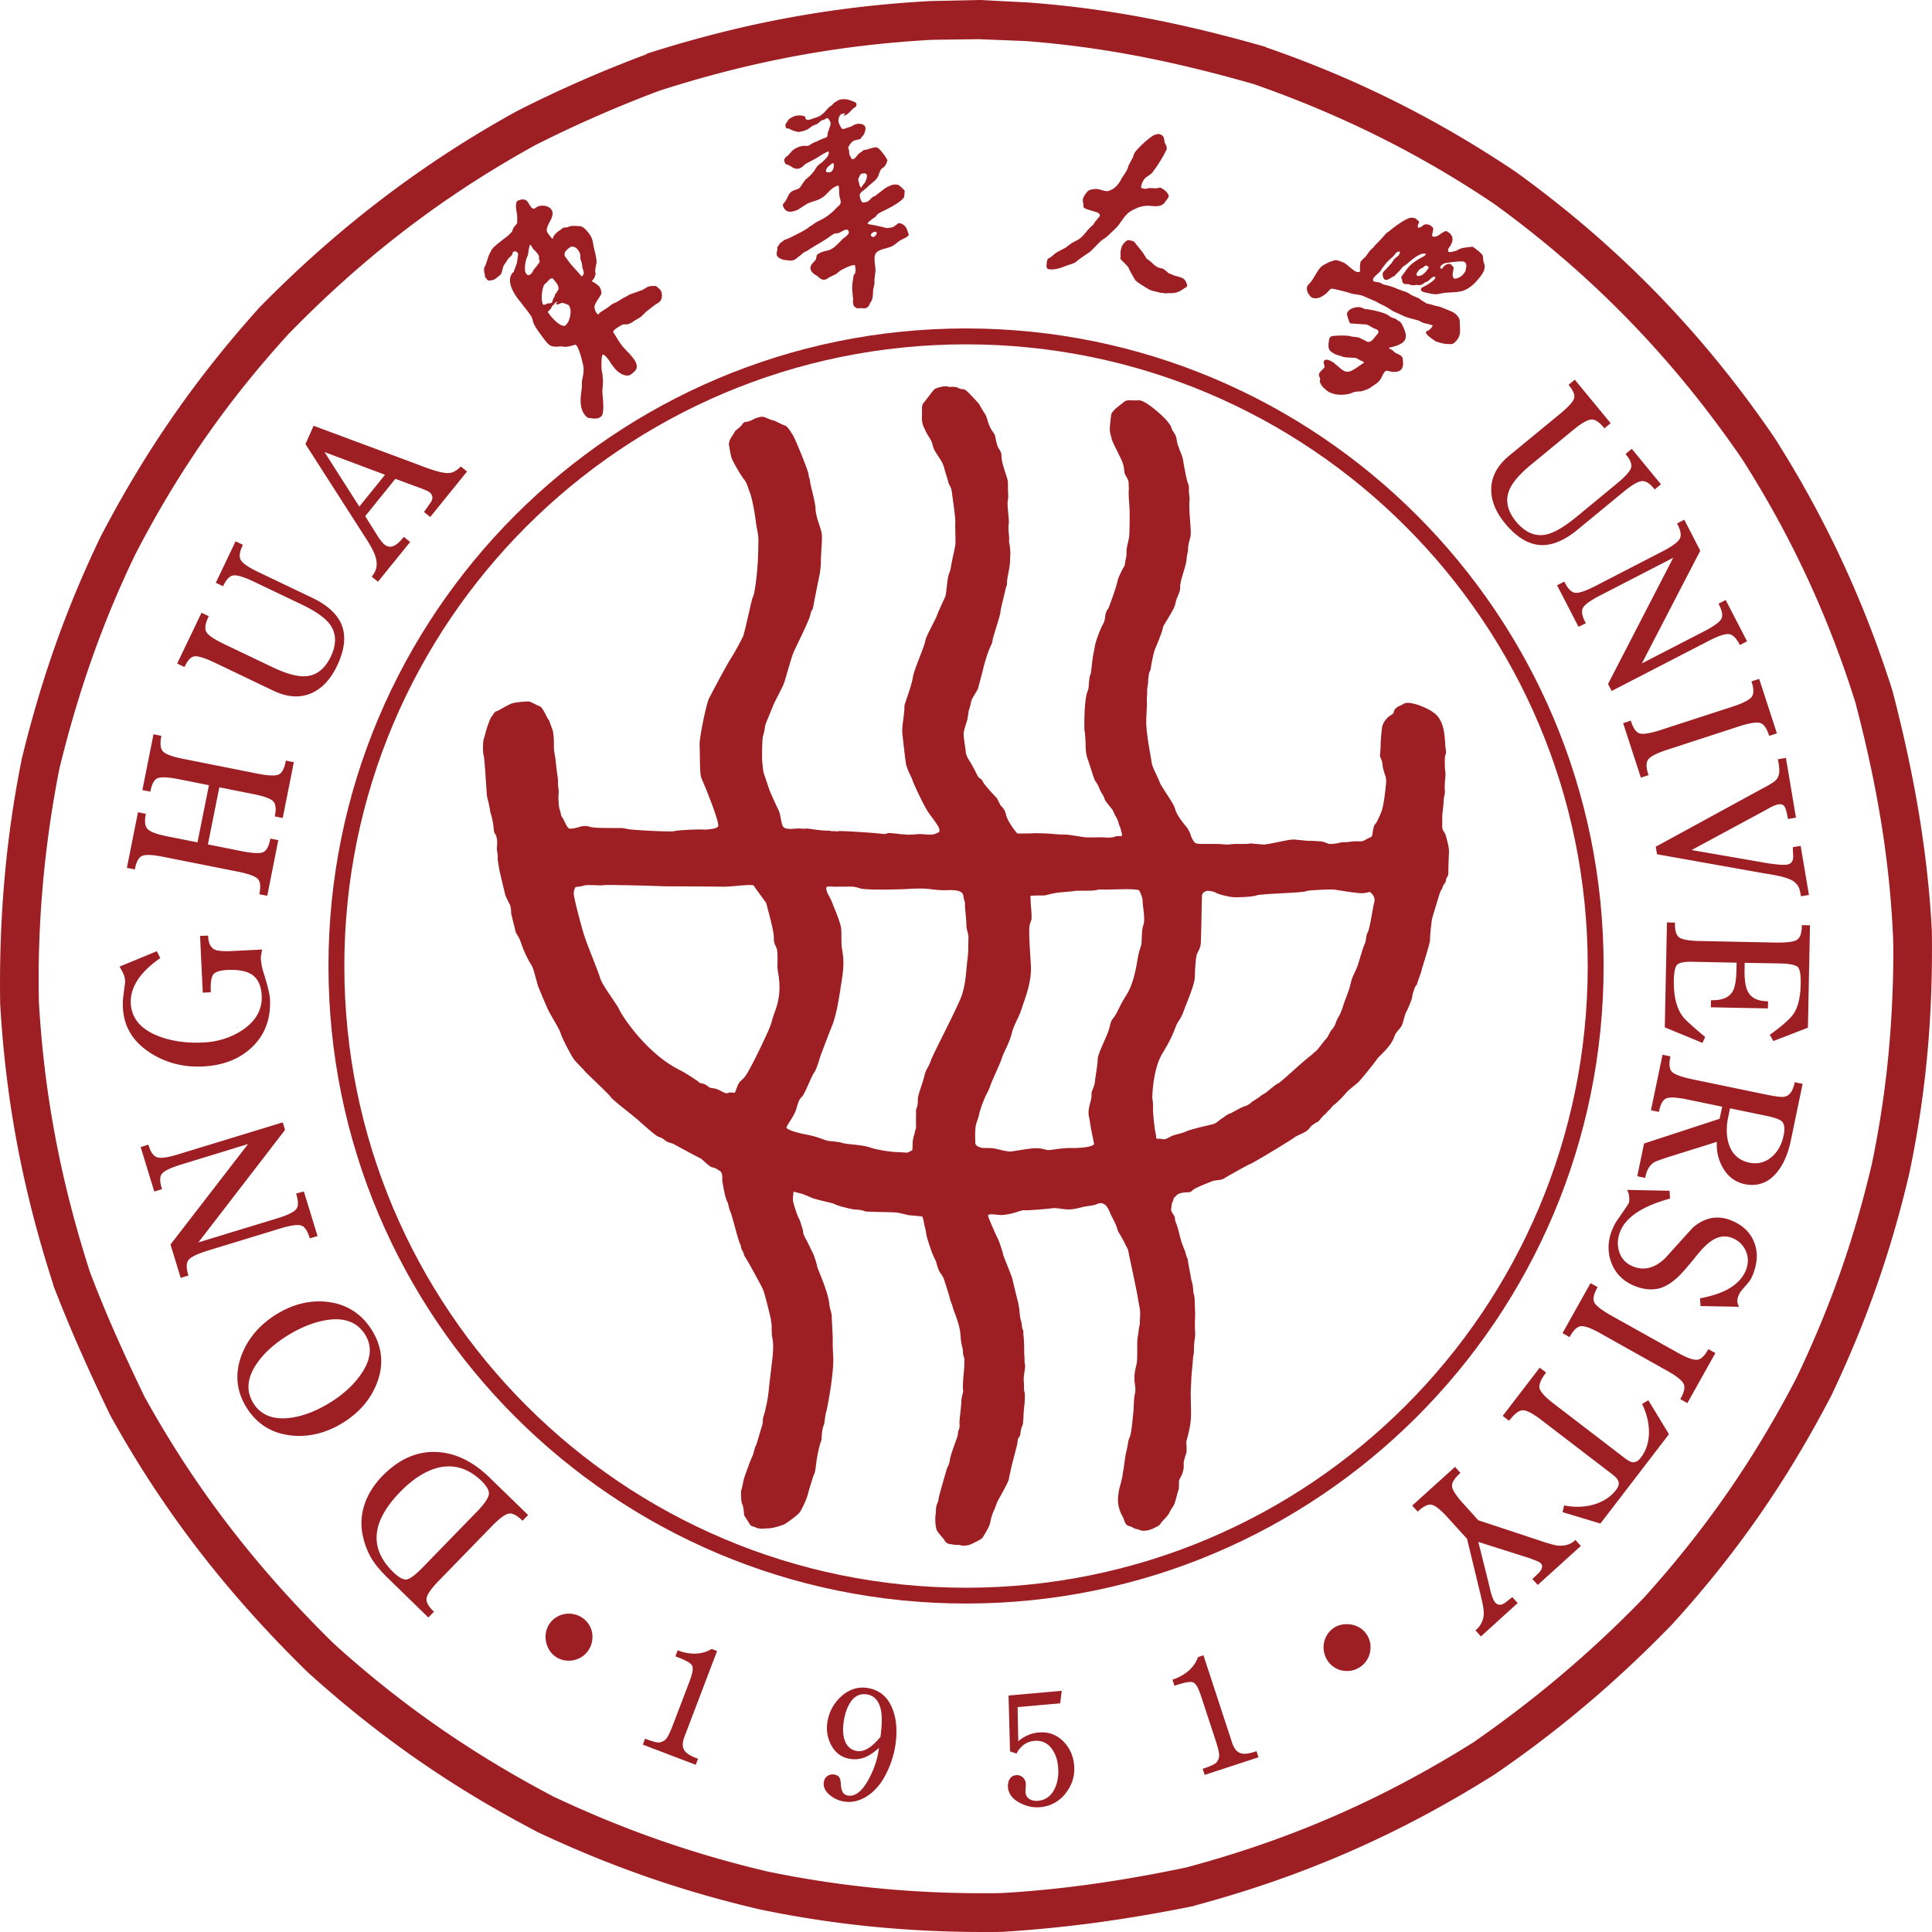
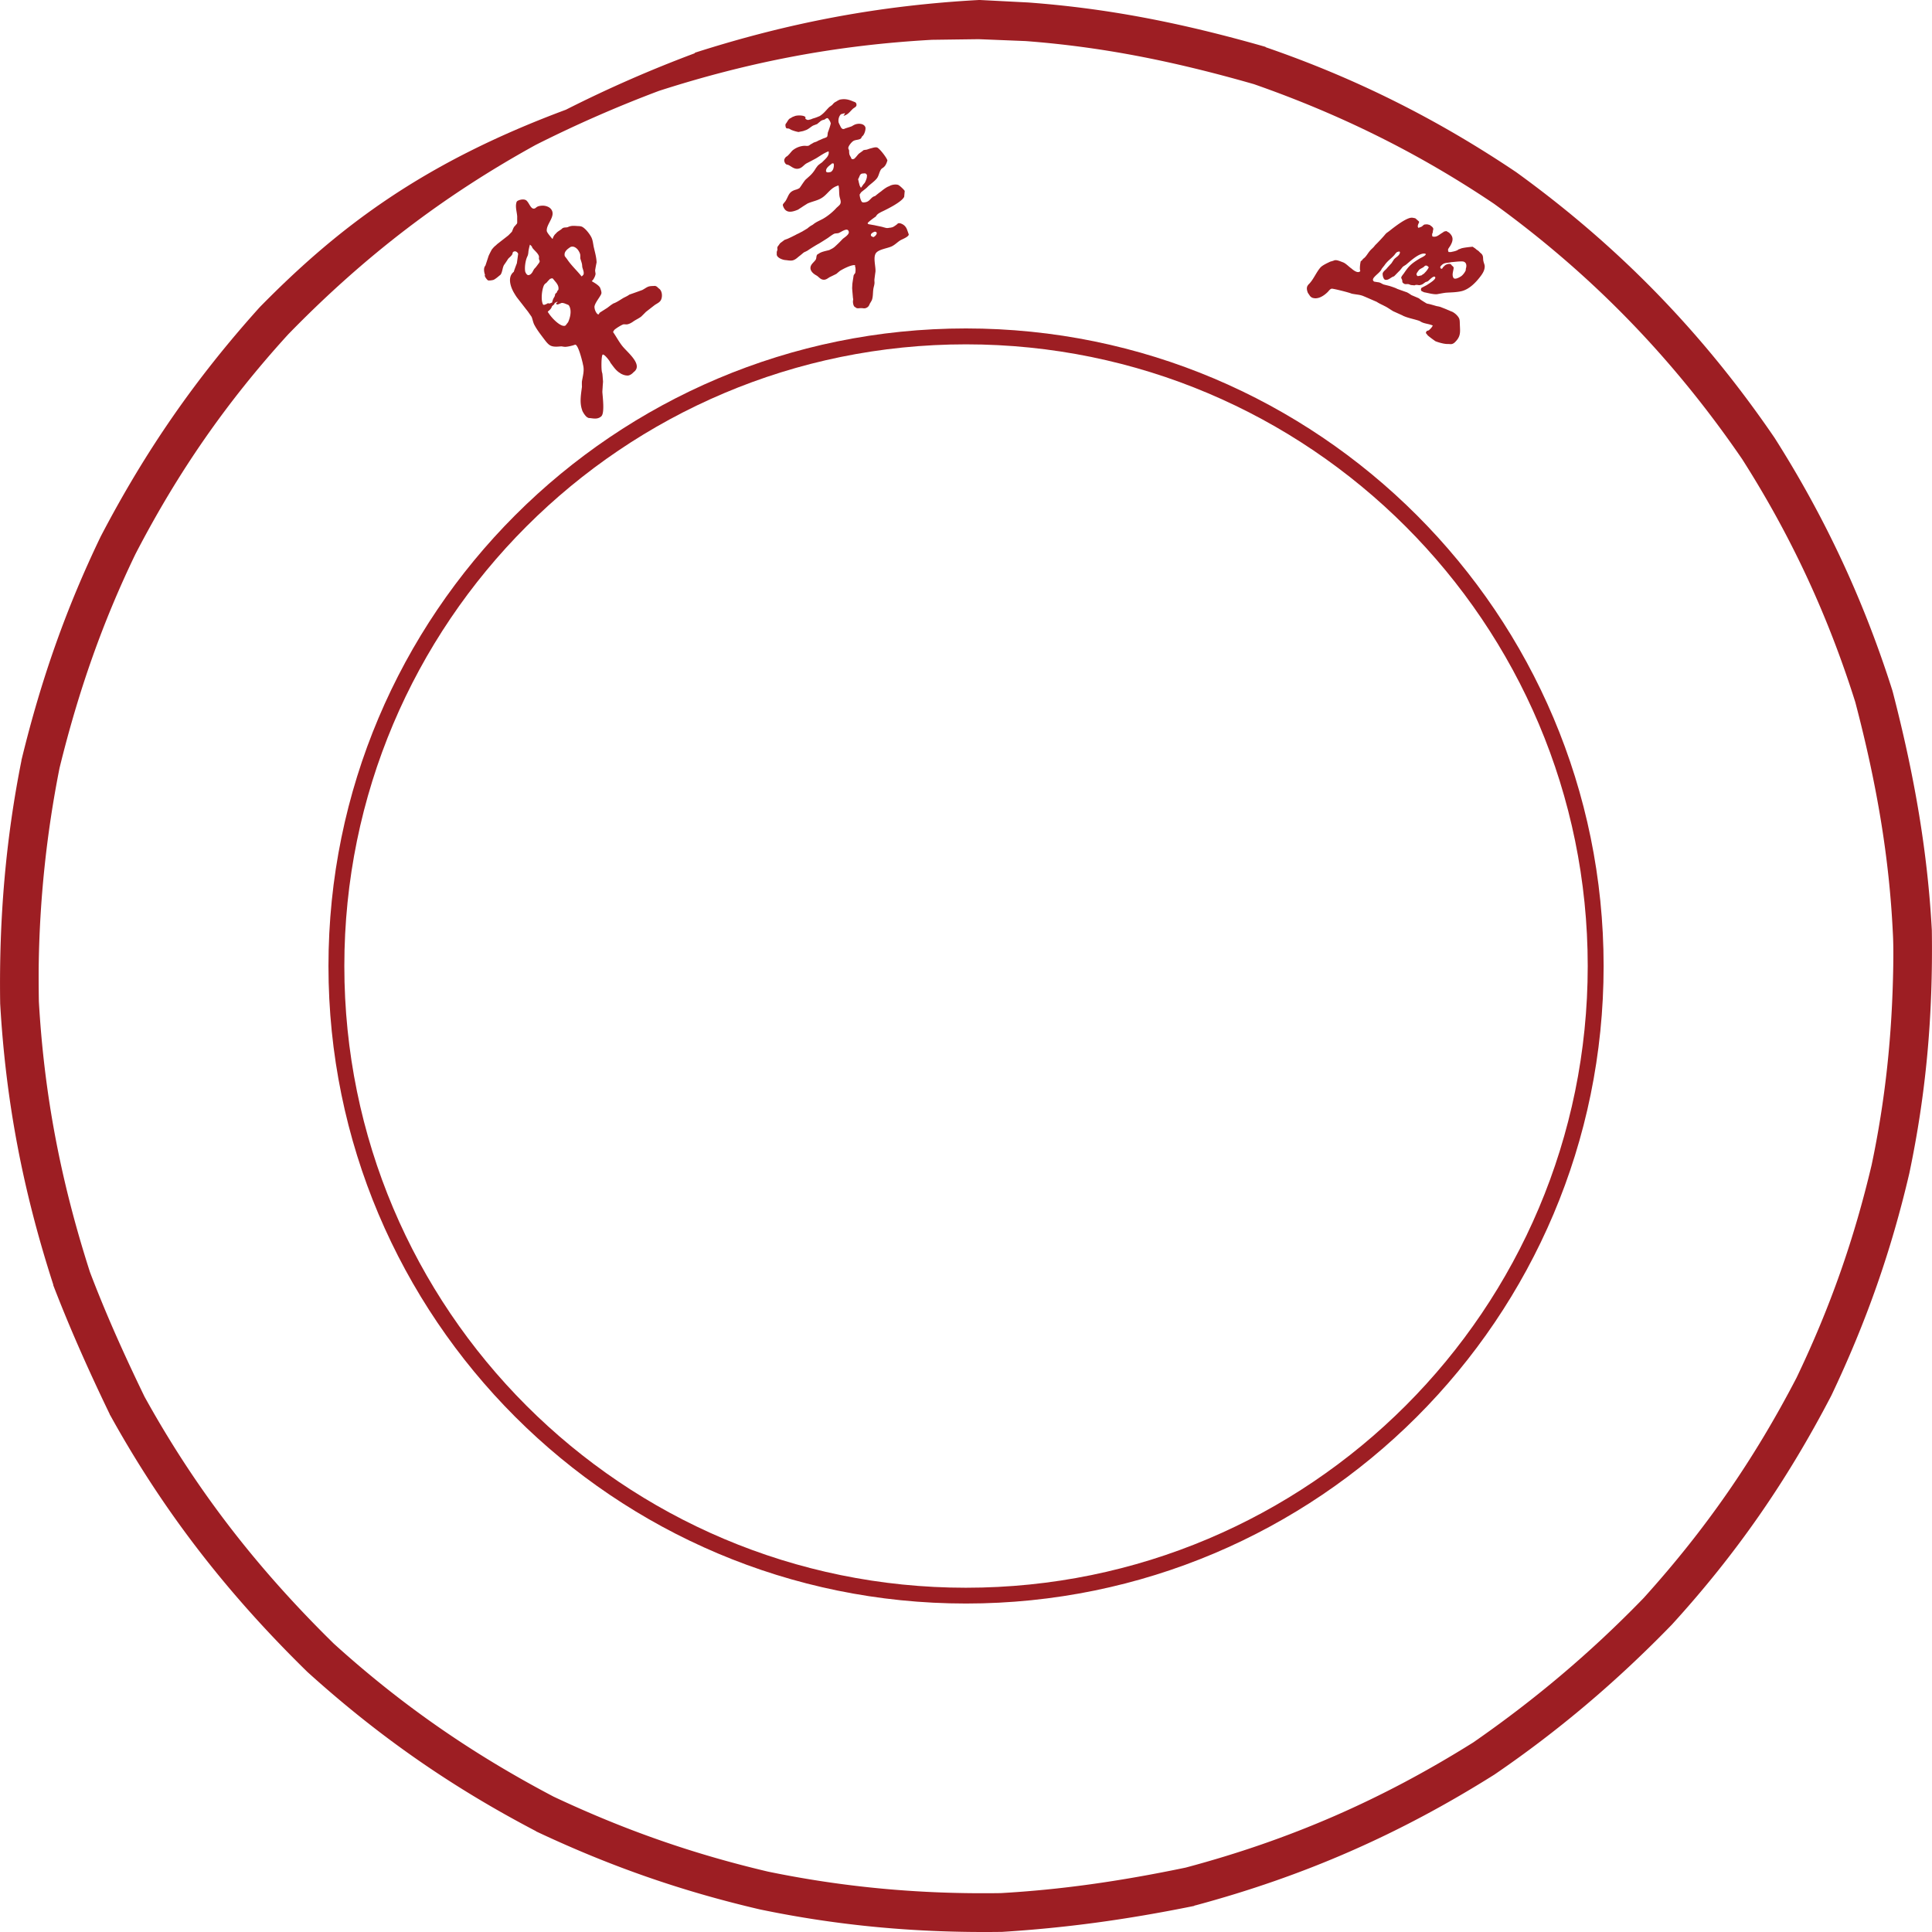
<svg xmlns="http://www.w3.org/2000/svg" width="168" height="168" fill="none">
  <defs>
    <clipPath id="a">
      <rect width="168" height="168" rx="0" />
    </clipPath>
  </defs>
  <g clip-path="url(#a)">
-     <path fill="#9D1E23" fill-rule="evenodd" d="M117.104 145.305a2.04 2.04 0 0 0 2.07-2.04c.02-1.133-.884-2.03-2.026-2.03-1.151-.035-2.021.844-2.056 1.98-.003 1.13.839 2.077 2.012 2.09M49.428 144.406a2.044 2.044 0 0 0 2.087-2.046c.034-1.12-.901-2.024-2.024-2.043-1.151-.006-2.037.882-2.05 1.98-.012 1.167.845 2.109 1.987 2.109" style="mix-blend-mode:passthrough" />
-     <path fill="#9D1E23" fill-rule="evenodd" d="M85.123 3.41c.12 0 3.97.16 4.045.16 6.426.487 12.588 1.66 19.874 3.75 7.48 2.615 14.314 5.984 20.88 10.405 8.544 6.19 15.598 13.473 21.573 22.204 4.201 6.594 7.42 13.467 9.832 21.115 1.933 7.342 2.953 13.68 3.263 19.968.06 1.013.053 2.02.04 3.021-.097 6.032-.688 11.616-1.88 17.268-1.526 6.457-3.578 12.341-6.535 18.513-3.72 7.16-7.939 13.223-13.288 19.142-4.643 4.795-9.513 8.878-14.813 12.556-7.954 4.987-15.916 8.462-25.01 10.887-5.777 1.204-10.895 1.924-16.072 2.218-7.11.11-13.733-.526-20.246-1.868-6.438-1.517-12.382-3.57-18.648-6.52-7.135-3.753-13.229-7.98-19.107-13.3-6.823-6.698-12.062-13.524-16.46-21.473-1.965-4.05-3.463-7.464-4.746-10.833-2.571-7.995-3.982-15.481-4.445-23.533-.016-.973-.022-1.987-.016-2.956A95 95 0 0 1 5.178 66.78c1.665-6.788 3.77-12.735 6.601-18.603 3.713-7.164 7.958-13.264 13.286-19.107 6.644-6.82 13.504-12.05 21.519-16.47a109 109 0 0 1 10.723-4.7c7.955-2.558 15.498-3.978 23.73-4.438.038 0 3.817-.053 4.086-.053M85.12 0l-4.204.09c-8.621.473-16.451 1.946-24.682 4.58-.012.041-.05.06-.05.06a110 110 0 0 0-11.183 4.902C36.77 14.165 29.447 19.73 22.6 26.696c-5.562 6.17-9.951 12.491-13.852 19.974-2.963 6.163-5.146 12.29-6.867 19.367-.012.01-.012.034-.012.084C.51 72.903-.093 79.82.014 87.181v.062C.492 95.62 1.94 103.378 4.63 111.7c0 .043.01.08.01.08 1.338 3.47 2.884 7.014 4.904 11.2 0 .028.016.06.041.084 4.558 8.243 10.032 15.36 17.143 22.32 6.137 5.547 12.428 9.951 19.876 13.846.016.015.041.047.07.047 6.49 3.056 12.66 5.186 19.394 6.757 6.792 1.414 13.649 2.061 21.069 1.955 5.474-.341 10.733-1.045 16.714-2.259.022-.044.06-.044.1-.044 9.432-2.54 17.7-6.153 26.002-11.377 5.559-3.8 10.58-8.046 15.428-13.038 5.606-6.15 9.992-12.47 13.868-19.924 3.062-6.444 5.211-12.597 6.782-19.332 1.442-6.873 2.064-13.561 1.955-21.12-.36-6.606-1.436-13.16-3.397-20.73-.022-.037-.022-.084-.022-.084-2.518-7.943-5.894-15.144-10.26-22.014-6.214-9.1-13.518-16.626-22.458-23.092-6.845-4.605-13.946-8.168-21.766-10.861l-.054-.044C102.476 1.91 96.132.716 89.418.216L85.218 0z" style="mix-blend-mode:passthrough" />
+     <path fill="#9D1E23" fill-rule="evenodd" d="M85.123 3.41c.12 0 3.97.16 4.045.16 6.426.487 12.588 1.66 19.874 3.75 7.48 2.615 14.314 5.984 20.88 10.405 8.544 6.19 15.598 13.473 21.573 22.204 4.201 6.594 7.42 13.467 9.832 21.115 1.933 7.342 2.953 13.68 3.263 19.968.06 1.013.053 2.02.04 3.021-.097 6.032-.688 11.616-1.88 17.268-1.526 6.457-3.578 12.341-6.535 18.513-3.72 7.16-7.939 13.223-13.288 19.142-4.643 4.795-9.513 8.878-14.813 12.556-7.954 4.987-15.916 8.462-25.01 10.887-5.777 1.204-10.895 1.924-16.072 2.218-7.11.11-13.733-.526-20.246-1.868-6.438-1.517-12.382-3.57-18.648-6.52-7.135-3.753-13.229-7.98-19.107-13.3-6.823-6.698-12.062-13.524-16.46-21.473-1.965-4.05-3.463-7.464-4.746-10.833-2.571-7.995-3.982-15.481-4.445-23.533-.016-.973-.022-1.987-.016-2.956A95 95 0 0 1 5.178 66.78c1.665-6.788 3.77-12.735 6.601-18.603 3.713-7.164 7.958-13.264 13.286-19.107 6.644-6.82 13.504-12.05 21.519-16.47a109 109 0 0 1 10.723-4.7c7.955-2.558 15.498-3.978 23.73-4.438.038 0 3.817-.053 4.086-.053M85.12 0c-8.621.473-16.451 1.946-24.682 4.58-.012.041-.05.06-.05.06a110 110 0 0 0-11.183 4.902C36.77 14.165 29.447 19.73 22.6 26.696c-5.562 6.17-9.951 12.491-13.852 19.974-2.963 6.163-5.146 12.29-6.867 19.367-.012.01-.012.034-.012.084C.51 72.903-.093 79.82.014 87.181v.062C.492 95.62 1.94 103.378 4.63 111.7c0 .043.01.08.01.08 1.338 3.47 2.884 7.014 4.904 11.2 0 .028.016.06.041.084 4.558 8.243 10.032 15.36 17.143 22.32 6.137 5.547 12.428 9.951 19.876 13.846.016.015.041.047.07.047 6.49 3.056 12.66 5.186 19.394 6.757 6.792 1.414 13.649 2.061 21.069 1.955 5.474-.341 10.733-1.045 16.714-2.259.022-.044.06-.044.1-.044 9.432-2.54 17.7-6.153 26.002-11.377 5.559-3.8 10.58-8.046 15.428-13.038 5.606-6.15 9.992-12.47 13.868-19.924 3.062-6.444 5.211-12.597 6.782-19.332 1.442-6.873 2.064-13.561 1.955-21.12-.36-6.606-1.436-13.16-3.397-20.73-.022-.037-.022-.084-.022-.084-2.518-7.943-5.894-15.144-10.26-22.014-6.214-9.1-13.518-16.626-22.458-23.092-6.845-4.605-13.946-8.168-21.766-10.861l-.054-.044C102.476 1.91 96.132.716 89.418.216L85.218 0z" style="mix-blend-mode:passthrough" />
    <path fill="#9D1E23" fill-rule="evenodd" d="M46.862 22.268c.019.088 0 .163 0 .247.025.06.044.116.066.182.012.119-.116.234-.182.338-.06.084-.128.168-.194.25-.137.11-.197.294-.284.425a1 1 0 0 0-.088.107c-.144.11-.282.181-.42-.02a.8.8 0 0 1-.087-.171c-.069-.32.006-.973.188-1.336.05-.106.072-.222.084-.344.013-.25.135-.673.135-.673.075.057.194.16.203.266 0 0 .028.028.038.047.156.197.457.432.54.682m1.692 2.931h.007c-.091.07-.116.163-.16.263a.2.2 0 0 0-.078.06c-.038.025-.05.068-.057.109a.5.5 0 0 1-.072.21c-.115.162-.187.45-.178.466-.078.025-.15.056-.231.087-.038-.006-.141-.031-.154-.022a1 1 0 0 1-.3.132c-.047.012-.1-.003-.122-.05-.175-.36-.106-1.19.081-1.624a.5.5 0 0 1 .176-.203.5.5 0 0 0 .118-.113c.066-.081.138-.15.207-.225a.15.15 0 0 1 .066-.047q.051-.013.1-.034a.13.13 0 0 1 .147.05c.078.097.15.187.238.29.159.207.262.392.212.651m.848 2.816c-.066.09-.144.184-.213.278-.3.235-1.11-.482-1.501-1.092 0 0-.057-.081-.053-.106.115-.09.272-.225.337-.385l.016-.053c.04-.088.238-.163.247-.31.075-.037.15-.069.216-.112l.038.037c-.072.053-.226.153-.05.197.1.032.184-.062.287-.075.179-.14.482.05.673.11a.2.2 0 0 1 .078.065c.332.542-.025 1.342-.075 1.446m-.103-5.5a8 8 0 0 1-.188-.244c-.066-.275.063-.447.263-.625 0 0 .244-.182.256-.176.226-.08.432.038.592.213.115.141.19.294.231.435q.016.173.006.332c.041.169.116.35.15.519.016.09.016.181.029.269.05.194.153.4.112.604-.019.084-.175.194-.175.194-.425-.535-.91-.964-1.276-1.52m7.955 2.537c-.103-.1-.17-.175-.297-.19-.05-.007-.097.006-.147.006-.5.006-.504.097-.954.347 0 0-.867.316-1.083.385-.028.012-.06.025-.09.05-.176.122-.391.206-.52.284-.238.147-.57.373-.829.454-.075.053-.16.103-.238.16l-.18.14-.017.01c-.018.015-.044.037-.069.056-.225.147-.456.288-.678.435a.14.14 0 0 0-.047.072c-.006.022-.019.044-.019.044-.116.147-.366-.27-.385-.542-.081-.31.495-.938.588-1.223.047-.131-.062-.403-.103-.513-.01-.018-.015-.037-.031-.056-.191-.263-.698-.507-.698-.526.16-.122.326-.463.332-.647a4 4 0 0 1-.04-.282c.037-.231.08-.46.13-.697-.012-.45-.153-.917-.253-1.367-.053-.27-.078-.567-.2-.814-.16-.316-.52-.775-.81-.92-.138-.068-.313-.053-.473-.068-.262-.019-.469-.031-.72.078-.184.103-.4-.025-.593.194-.16.125-.379.228-.488.385-.123.087-.241.297-.276.438l-.031.028c-.116-.14-.47-.535-.488-.691-.063-.61.854-1.318.36-1.912-.16-.19-.42-.269-.654-.288-.194-.003-.5.02-.648.179-.39.306-.547-.348-.782-.58-.162-.209-.575-.15-.81-.018-.04.025-.081.06-.094.113-.134.39.032.85.057 1.254-.004.175 0 .35 0 .52 0 .05-.02.096-.05.128a2 2 0 0 0-.135.16c-.134.096-.21.365-.275.512-.11.11-.204.216-.32.326-.29.228-.578.45-.878.685-.041.022-.226.2-.226.2-.128.084-.313.322-.331.347 0 0-.232.429-.285.579-.012.047-.203.62-.256.782a.2.2 0 0 1-.032.056c-.162.2-.084.588-.012.773 0 0 0 .01-.006.022-.079.084.203.444.281.463.11.028.422-.028.46-.047.097-.038.2-.119.303-.194q.15-.121.313-.257.018-.015.025-.034c.144-.244.138-.544.27-.8.128-.176.243-.348.359-.536.128-.153.34-.281.39-.469 0 0 0-.05.007-.063.066-.172.354-.197.482.085 0 0-.103.757-.116.832-.012.016-.269.7-.262.732-.607.47-.263 1.402.075 1.93.034.063.169.272.2.307.25.325.506.647.763.985.056.072.128.16.188.238q.157.226.319.457c.081.2.116.416.206.631.226.45.51.81.826 1.233.182.232.385.541.648.654.287.122.635.066.916.05.107.016.204.037.3.04.185.013.71-.109.873-.184.276-.094.648 1.498.648 1.498.025.072.031.135.044.204.153.535-.007.995-.088 1.514-.003.156-.003.297.006.438-.09.704-.219 1.395.02 2.042-.023.022.256.538.465.63a.3.3 0 0 0 .122.052c.27-.003.723.172 1.073-.15.313-.281.116-1.711.094-2.127.006-.14.016-.269.025-.397.003-.144.044-.52.031-.545-.003-.015-.03-.403-.05-.603a.7.7 0 0 0-.037-.154c-.075-.265-.066-1.439.056-1.539.122-.075.544.454.648.642a.3.3 0 0 0 .056.1c.244.316.45.644.798.854.025.01.05.034.059.044.21.115.397.18.632.18.272-.027.475-.274.5-.296.855-.626-.5-1.683-.954-2.237-.306-.372-.55-.845-.835-1.254.038-.06.066-.129.116-.188.16-.144.582-.41.788-.479.09 0 .175 0 .276.007.172-.01.387-.122.531-.22.241-.18.494-.275.739-.462.134-.135.269-.26.397-.398.25-.197.494-.384.738-.575.19-.147.41-.216.55-.416.173-.263.163-.776-.09-1.007-.031-.032-.063-.044-.1-.079M75.748 20.514c-.116-.234.32-.369.32-.369.346.032.084.391-.1.46.012.053-.214-.075-.22-.09m-3.288-5.837a.56.56 0 0 1-.172.244.2.2 0 0 1-.075.038c-.228.053-.472.072-.356-.25.078-.173.244-.3.435-.442.009-.012.03-.047.053-.05.056-.012.115-.025.147.013.006.016.056.166-.032.447m2.168.898c.013-.056.047-.09.075-.163.07-.16.075-.222.188-.29a.23.23 0 0 1 .125-.035c.19-.013.294-.056.379.163.006.018-.02.062-.013.094.006.028 0 .053-.006.08-.019.139-.147.458-.232.536-.08.072-.184.253-.253.34-.016.02-.047.013-.053-.009-.031-.056-.06-.115-.085-.165-.006-.013-.006-.025-.012-.038-.025-.122-.069-.238-.084-.36-.004-.025-.044-.094-.029-.153m3.466.5c-.225-.071-.578-.015-.788.123-.219.056-.635.394-.654.416q-.279.201-.544.422c-.019.012-.044.019-.066.025-.019 0-.031.01-.05.019-.219.084-.353.353-.57.45-.1.053-.346.097-.43.053-.135-.047-.251-.54-.239-.675.038-.054.079-.116.116-.176.116-.112.426-.325.557-.466.225-.24.597-.469.826-.76.181-.244.188-.525.366-.788.072-.088.181-.128.26-.213.143-.131.24-.372.287-.557l-.003-.009c-.062-.235-.691-1.057-.9-1.117-.16-.044-.373.035-.548.078a5 5 0 0 0-.297.097c-.016.007-.029.013-.047.013-.088.019-.21.025-.276.05a.17.17 0 0 0-.078.06.1.1 0 0 1-.05.037l-.284.206c-.147.147-.254.329-.42.454-.194.05-.219.022-.278-.16-.019-.025-.019-.037-.038-.043-.018-.057-.053-.104-.072-.154a1 1 0 0 1-.037-.29.3.3 0 0 0-.031-.166c-.02-.05-.038-.088-.038-.088-.047-.188.319-.62.482-.682.19-.097.594-.066.66-.275a.35.35 0 0 1 .112-.147c.17-.166.288-.617.22-.77-.141-.328-.648-.331-.936-.197a1 1 0 0 0-.128.069c-.05.019-.078.053-.122.069-.172.065-.347.116-.52.169 0 0-.046.025-.062.025a.2.2 0 0 0-.053.028c-.088.025-.16.019-.22-.04-.03-.026-.05-.063-.078-.088-.059-.135-.134-.27-.19-.4-.07-.248.015-.583.194-.745 0 0 .3-.088.347-.088l.003.019a2 2 0 0 1-.125.197l.003.01c.372-.091.538-.348.788-.592.154-.147.41-.19.316-.47-.04-.127-.169-.146-.275-.19-.397-.169-.707-.25-1.167-.153a4 4 0 0 1-.172.081c-.078.06-.169.103-.256.153a1 1 0 0 0-.113.097q-.01.015-.025.029a.8.8 0 0 1-.184.172q-.066.045-.122.087-.046.034-.082.072c-.281.285-.438.526-.81.75-.038.013-.069.02-.1.038-.072.029-.15.06-.22.085s-.14.044-.224.069a2 2 0 0 0-.179.072 3 3 0 0 1-.212.05l-.013.01c-.128.008-.244-.067-.281-.142-.013-.022.018-.04.025-.06.006-.043-.025-.055-.054-.084-.16-.134-.753-.14-.954-.018-.115.028-.197.084-.288.147-.197.05-.294.347-.428.494 0 0-.031.072-.028.103.015.288.103.3.181.3a.4.4 0 0 1 .25.079c.166.106.636.228.72.228l.038-.01c.165-.04.356-.053.513-.13.275-.07.472-.289.703-.417q.172-.067.354-.134c.09-.082.188-.154.275-.235a.7.7 0 0 1 .238-.122l.078-.016c.031-.012.056-.018.081-.037.066-.047.135-.103.213-.103q.039 0 .069.028c.053.075.197.234.232.447 0 .013-.013.025-.013.025-.038.191-.14.473-.203.648a.6.6 0 0 0-.054.197c-.006.078-.018.147-.025.228-.031.031-.056.075-.097.1a7 7 0 0 1-.303.11l-.063.031c-.1.044-.194.09-.287.122 0 0-.057.028-.088.047q-.071.041-.138.069c-.075.025-.147.047-.219.075 0 0-.153.097-.228.134a.2.2 0 0 0-.072.047q-.067.048-.134.085c-.154.044-.238.006-.376.01a1.8 1.8 0 0 0-1.02.4c-.112.09-.363.466-.56.556-.025.007-.05.05-.072.082-.143.162-.106.334-.015.478.044.066.11.12.184.125.27.038.576.476 1.033.332.269-.069.422-.325.647-.447.276-.141.544-.282.814-.429.353-.21.697-.47 1.095-.616.103.385-.288.67-.535.929-.022.022-.047.047-.072.06-.085.056-.291.215-.313.243a2.6 2.6 0 0 0-.272.379 2.7 2.7 0 0 1-.482.563l-.288.257q-.068.06-.131.147c-.12.162-.279.403-.279.403-.037.053-.119.178-.16.22-.08.05-.159.08-.243.115-.71.184-.66.507-.967 1.01-.066.085-.131.157-.19.235a.17.17 0 0 0-.035.163c.213.663.704.603 1.301.353.019-.012.04-.019.053-.031.063-.044.216-.141.298-.194.162-.113.328-.21.488-.313.437-.194.897-.257 1.263-.504.42-.266.686-.738 1.142-.957.025-.022.263-.103.288-.116.069.282.044.592.075.857.028.329.253.607-.01.876l-.006.003c-.078.085-.156.144-.237.22-.307.347-.764.719-1.167.947-.291.16-.585.27-.832.47a.7.7 0 0 1-.14.093c-.176.085-.401.291-.426.304a1 1 0 0 0-.135.078q-.132.077-.27.16a.1.1 0 0 1-.046.025c-.069.03-.288.16-.416.206q-.026.014-.056.031c-.075.05-.297.147-.32.166 0 0-.415.2-.462.216-.041.016-.088.028-.129.047-.04.019-.072.022-.11.037-.115.085-.234.179-.356.266a.4.4 0 0 0-.065.07c-.047.065-.11.159-.163.221a.28.28 0 0 0-.044.222c.013.094 0 .107-.037.204a.5.5 0 0 0-.02.134c.007.04 0 .085 0 .129 0 .059.013.122.05.172.139.2.47.315.683.34.203.013.453.076.663.026.272-.076.426-.27.623-.41.103-.082.194-.16.294-.244.028-.025.065-.044.097-.063.097-.04.2-.09.294-.147.253-.181.872-.554.926-.572.05-.025.863-.532.888-.563.013-.01.303-.226.45-.3.129-.066.263-.035.404-.073.19-.065.685-.447.841-.231.044.06.076.153.044.231-.075.207-.366.376-.525.513-.141.147-.276.294-.416.423-.085.084-.172.162-.26.244a1.4 1.4 0 0 1-.37.234q-.022.012-.04.022a.4.4 0 0 1-.153.06c-.3.075-.66.144-.867.316l-.018.003c-.204.081-.129.334-.21.481-.14.238-.482.42-.466.767.022.29.294.5.52.622.178.097.303.298.519.354.256.069.425-.075.619-.2.206-.1.41-.197.6-.294.107-.094.207-.176.304-.257.27-.166.976-.544 1.32-.5l-.006.09q.007.036.025.088c.047.194.003.516-.013.513-.05.078-.128.153-.14.24-.02.173-.072.436-.107.73-.003.11-.006.16-.015.319 0 .11.056.691.068.841.004.057.016.082.022.135v.062c-.053.15 0 .535.141.617.038.018.085.056.14.09a.08.08 0 0 0 .05.019c.123.019.22-.006.36-.006a1 1 0 0 1 .123.006c.16.025.287.025.46-.11.096-.08.134-.196.181-.3.06-.09.116-.19.169-.29.112-.307.081-.636.128-.958.028-.206.119-.413.1-.629-.006-.087-.012-.168 0-.256.028-.213.053-.42.085-.632.037-.447-.232-1.26.05-1.627.25-.322.982-.397 1.37-.578.316-.157.507-.388.779-.542.166-.09.685-.288.697-.488-.034-.11-.081-.231-.122-.347-.09-.288-.256-.488-.538-.597-.09-.035-.187-.057-.284-.016-.01.006-.022.019-.022.019a.4.4 0 0 1-.072.069c-.057.04-.188.15-.354.231l-.012.006-.135.032-.018.006q-.107.01-.21.028a.56.56 0 0 1-.278-.019 4 4 0 0 1-.26-.072c-.235-.053-.47-.097-.7-.15-.154-.022-.276-.05-.436-.075-.015 0-.144-.025-.13-.103.002-.063.503-.441.665-.544a.2.2 0 0 0 .066-.07.7.7 0 0 1 .238-.237c.09-.053.181-.11.281-.153.466-.22 1.733-.848 1.924-1.29.013-.168.031-.334.044-.503-.05-.106-.463-.497-.576-.528M123.338 23.548c.14-.213.385-.222.544-.41a.16.16 0 0 1 .122-.044h.025a.2.2 0 0 1 .09.032l.095.084c.022.013.028.044.012.069a1.8 1.8 0 0 1-.266.372c-.071.066-.128.153-.206.188a.5.5 0 0 0-.128.1s-.354.084-.344.072c-.213-.144-.06-.294.056-.463m2.847-.75c.344-.026.653-.076.997-.063.035 0 .085.012.12.028.274.112.209.46.174.566a.4.4 0 0 0-.018.119c0 .019.003.034-.003.05-.054.166-.254.416-.373.503-.16.116-.603.366-.707.138-.134-.263 0-.538.029-.829.009-.081-.072-.16-.129-.197-.04-.031-.06-.087-.11-.128-.13-.094-.425 0-.544.116a.3.3 0 0 1-.053.053.5.5 0 0 0-.128.156c-.013.032-.063.06-.088.066a.138.138 0 0 1-.072-.232c.294-.356.532-.247.905-.347m.76 5.43c-.013-.166.006-.385-.07-.55-.115-.239-.446-.539-.712-.61a5 5 0 0 0-.313-.135c-.053-.032-.532-.213-.579-.235a2 2 0 0 0-.313-.072c-.056-.006-.607-.185-.813-.213a.4.4 0 0 1-.153-.062c-.175-.11-.385-.232-.501-.322-.04-.032-.081-.07-.116-.091-.212-.094-.422-.181-.635-.272-.012-.006-.087-.06-.11-.072a2 2 0 0 0-.306-.182c-.122-.037-.25-.087-.369-.128 0 0-.438-.153-.475-.172-.122-.081-.67-.25-.67-.25s-.363-.088-.513-.129c-.172-.078-.285-.178-.472-.19l-.332-.054c-.419-.28.538-.722.65-1.107.073-.09.151-.194.232-.29.25-.382.554-.57.82-.855.125-.125.188-.29.347-.338.054-.009.135-.05.179-.003.003.025.012.056.012.088-.075.281-.338.366-.516.57-.066.106-.147.221-.213.33-.134.142-.256.28-.385.42-.1.15-.275.231-.372.425-.056.11.028.545.194.598.294.075.52-.238.779-.297.169-.17.335-.344.5-.507.073-.078.132-.166.2-.244.085-.128.232-.178.351-.27.36-.293 1.195-1.09 1.683-.94.14.093-.31.312-.366.34-.016.01-.062.032-.097.05-.729.441-.96.635-1.398 1.29-.069.102-.197.24-.241.356a.14.14 0 0 0 .01.1c.012.031.028.06.04.087q.038.076.038.157c0 .047 0 .087.04.134.179.182.288.113.46.12q.05.009.094.024.078.032.156.06c.088.006.188.018.282.025.034.006.062-.007.097-.025.072-.025.203-.01.281.006a.4.4 0 0 0 .154-.006c.028-.01.053-.019.084-.025a.5.5 0 0 0 .166-.085c.06-.04.134-.094.178-.128.028-.019.06-.028.09-.04.014 0 .03-.007.03-.007a.4.4 0 0 0 .184-.106c.165-.16.469-.46.563-.294.11.197-.613.6-.72.685-.144.072-.29.153-.435.225q-.038.019-.05.044a.24.24 0 0 0-.025.181c.013.047.05.082.094.1.05.019.103.044.144.069.016.006.028.01.044.013.366.065.704.175 1.082.169.27-.047.544-.104.801-.135.463-.031.948-.028 1.41-.147.589-.163 1.099-.65 1.496-1.148.247-.31.46-.613.466-.982 0-.166-.075-.282-.103-.429-.081-.263.04-.491-.225-.72-.106-.075-.185-.209-.332-.284-.06-.04-.116-.094-.178-.147 0 0-.135-.085-.185-.125a.08.08 0 0 0-.053-.013c-.163.013-.81.078-.995.154-.037.015-.14.06-.184.065-.019.013-.044.025-.06.04-.184.142-.622.185-.628.204-.063-.003-.191-.003-.191-.003a.27.27 0 0 1-.05-.194c-.041-.028.125-.25.16-.303.287-.466.343-.826-.085-1.195l-.229-.132c-.065.013-.13.025-.2.044-.006.013-.153.11-.222.15-.266.172-.425.344-.747.285-.035-.006-.063-.044-.063-.081v-.082a.2.2 0 0 1 .012-.103.3.3 0 0 0 .044-.144c-.003-.025.02-.078.013-.097q.001-.038.012-.062c.078-.194-.122-.31-.266-.423-.025-.009-.05-.028-.084-.034-.063-.016-.153-.035-.175-.04-.038 0-.063.005-.1.009-.22-.013-.226.112-.398.206q-.103.036-.231.088l-.013.003c-.128-.09-.037-.31.038-.448.019-.04.016-.09-.019-.122a7 7 0 0 1-.263-.234.2.2 0 0 0-.084-.038c-.082-.012-.19-.05-.313-.037-.491.047-1.455.813-1.661.966l-.178.141s-.147.119-.263.194a1 1 0 0 0-.147.14c-.14.18-.648.724-.826.892a1 1 0 0 0-.097.107c-.147.2-.281.269-.435.463-.181.212-.334.528-.572.67-.066.087-.094.153-.191.196-.016.013-.028.063-.031.091-.035.163-.094.616-.022.763l.006.003c-.219.316-.766-.206-.776-.212-.216-.144-.463-.423-.713-.529-.253-.09-.588-.253-.782-.175-.1.044-.241.078-.35.11-.25.121-.686.315-.86.519-.389.453-.617 1.091-1.045 1.48-.016.03-.044.065-.07.106-.103.19-.043.416.032.607.066.1.135.194.2.297.044.028.088.075.132.106.484.22 1.007-.11 1.348-.432.14-.125.222-.294.385-.331.093-.031 1.539.335 1.71.419.048.025.373.069.617.106.153.022.307.063.447.122.385.16.764.332 1.148.495.216.147.454.244.676.362.272.129.497.304.76.457.25.11.495.225.745.335.05.019.1.056.153.078.41.178.866.26 1.289.394.066.022.112.04.166.072.316.216.763.204 1.088.366a2 2 0 0 1-.103.16c-.053.084-.203.206-.216.231-.019.025-.128.05-.187.072-.022.01-.035.028-.047.05l-.035.063a.1.1 0 0 0 .013.11c.037.04.084.096.11.14l.018.022c.194.172.466.363.666.507.035.022.676.26 1.086.247.097 0 .178.01.26.012.187-.003.322-.115.437-.247.45-.475.37-.873.35-1.451" style="mix-blend-mode:passthrough" />
-     <path fill="#9D1E23" fill-rule="evenodd" d="M121.866 30.974c-.072-.075-.222-.156-.37-.216a.85.85 0 0 1-.35-.247c-.065-.084-.228-.144-.29-.169-.035-.03-.06-.062-.091-.084l.006-.013c.147-.034.269-.075.404-.1 1.004-.294 1.32-.666.872-1.655-.097-.2-.19-.488-.45-.594l-.128-.084c-.038-.032-.072-.063-.12-.091-.018-.013-.209-.069-.224-.075-.041-.019-.085-.028-.129-.044-.097-.066-.194-.128-.281-.188-.022-.018-.041-.025-.06-.034-.288-.197-1.47-.479-1.895-.497a.5.5 0 0 1-.138-.032 3 3 0 0 1-.172-.078c-.379-.184-1.23.031-1.32.507-.019.11.203.794.281.841.457.035.923.063 1.37.094.232.038.445.216.66.322.122.05.35.11.407.248.075.16-.09.29-.184.397-.257.303-.488.738-.917.463-.128-.081-.504-.25-.504-.25-.131-.091-.613-.104-.794-.147-.157-.104-1.564-.088-1.718.018-.137.091-.165.291-.178.435-.053.388-.097.754.344.976q.014.008.032.025c.215.144.49.207.725.272.22.147.989.107 1.289.163.14.084.272.156.416.231.107.05.254.063.22.194-.02.013-.489.326-.705.476-.554.35-.854.44-1.41-.088a11 11 0 0 1-.488-.41c-.282-.19-.88-.49-.873.029 0 0 .103.306.072.39-.085.082-.173.179-.257.257 0 0-.106.113-.156.179-.166.21 0 .366.034.569q-.018.108-.025.206c.006.128.153.344.225.448a.6.6 0 0 0 .094.097c.15.115.282.275.47.372.55.281 1.226.3 1.839.14.081-.03.153-.059.228-.093a.6.6 0 0 1 .188-.053c.075-.013.144-.02.213-.032q.097-.02.19-.012c.2.025.81-.232.91-.304.154-.106.31-.216.464-.319.2-.128.369-.29.51-.531.087-.17.206-.495.39-.617.113-.072.317.022.432.044.673.122 1.155-.087 1.073-.85-.01-.167 0-.354-.131-.486M101.238 17.664s.225-.313.341-.456c.225-.338-.478-.845-.713-.895-.022-.006-.056.012-.085.025-.081 0-.172.04-.26.044-.052.003-.218-.019-.259-.019-.044 0-.175-.003-.197-.006-.16-.025-.319.047-.466.069a4 4 0 0 1-.347-.076l-.007-.006c-.04-.053 0-.14 0-.197.044-.213.185-.513.344-.663.207-.19.457-.285.63-.5.481-.642.897-1.293 1.244-2.03a5 5 0 0 1-.03-.257c-.051-.091-.085-.179-.139-.247-.112-.445-.021-.648-.49-.792a.22.22 0 0 0-.135.003c-.035.013-.082.032-.128.032-.367.021-1.424 1.02-1.796 1.476a.9.9 0 0 0-.147.266c-.031.088-.056.172-.084.253q-.172.308-.338.62a.7.7 0 0 0-.066.178c-.128.466-.507.842-.692 1.251-.012.02-.028.05-.04.063-.404.62-.798.75-1.08.823a.4.4 0 0 1-.115-.007c-.375-.053-.635-.212-.989-.181-.012.006-.316.044-.353.056a.67.67 0 0 0-.37.272c-.209.26-.39.548-.278.91.038.107-.018.254.038.351.1.175.951.347 1.192.454.106.047.231.144.216.294l-.007.022c-.015.03-.047.047-.062.072-.147.19-.376.44-.466.607a.7.7 0 0 1-.154.168l-.03.02c-.098.093-.192.196-.283.287-.2.238-.419.516-.647.722-.238.2-.538.316-.798.47-.184.134-.363.263-.538.403-.275.141-.563.294-.844.45-.147.123-.3.254-.448.38-.09.05-.181.08-.266.165l-.025.088a.2.2 0 0 1-.037.097c-.019.018-.006.128-.013.169-.015.056 0 .093-.015.143-.025.079 0 .17.028.248a.19.19 0 0 0 .153.128c.616.081 1.107-.14 1.655-.347.235-.079.457-.126.685-.263.15-.119.29-.238.432-.341.275-.194.544-.372.813-.557.36-.316.666-.691 1.02-1.001.169-.116.332-.228.497-.354.26-.244.52-.497.785-.75.42-.444.71-1.12 1.249-1.433.422-.244.794-.41 1.266-.463.554-.06 1.208.22 1.65-.238M102.033 23.927c-.14-.06-.284-.116-.428-.179-.04-.04-.09-.084-.14-.134 0 0-.2-.17-.317-.232-.147-.065-.34-.072-.478-.147-.31-.16-.426-.334-.689-.55-.093-.066-.178-.122-.269-.188-.093-.14-.19-.31-.287-.466-.191-.253-.392-.513-.598-.75-.081-.098-.138-.22-.244-.282-.131-.072-.331-.091-.488-.129-.532.26-.71.801-.644 1.408.006.085-.063.163-.013.244.179.244.698.604.767.93 0 0 .437.806.525.919.181.21 1.073.729 1.11.754.304.19.701.216 1.074.338.087.028.162-.025.247.012a.4.4 0 0 0 .206.028c.141-.006.37-.012.55-.012.207-.006.41-.053.595-.135.04-.022.088-.044.125-.062a.5.5 0 0 0 .088-.06c.037-.037.163-.072.2-.128.044-.056.232-.097.282-.194.068-.125.006-.184-.038-.3-.194-.55-.622-.485-1.136-.685M119.5 78.469c-.128.416-.372 2.32-.594 2.659-.123.181-.088.647-.248.988-.228.494-.519 1.73-.722 2.152-.191.413-.104.238-.257.56-.172.332-.263.864-.36 1.186-.122.32-.222.635-.384 1.038-.154.392-.257.91-.551 1.393-.281.497-.197.575-.45.935-.248.331-.179.178-.407.626-.207.406-.207.26-.529.713-.397.494-.434.591-.716.794a3.6 3.6 0 0 1-.45.391c-1.064.867-2.466 2.218-2.678 2.296-.232.1-.732.539-.973.73-.229.193-.438.256-.626.425-.197.16-.641.422-.641.422s-.37.354-.66.41c-.294.078-1.107.57-1.295.641-.197.044-.326.166-.613.372-.31.179-.448.367-.77.526-.335.097-1.924.435-2.415.648-.475.237-.982.237-1.43.494-.45.24-.45.203-.64.19-.195-.043-.386-.043-.483-.043-.122 0-.025-.078-.128-.5-.09-.404-.244-1.84-.219-2.303 0-.507-.065-.698-.065-.698s.015-2.487.885-3.916c.86-1.411 1.013-1.974 1.189-2.4.16-.403.331-.478.588-1.088.219-.654 1.02-2.418 1.038-3.135.019-.679.078-1.705.175-1.98.113-.303.35-.56.35-1.085.023-.576.023-.93.048-1.549 0-.616.05-2.496.05-2.496.053-.294.347-.404.55-.404.172.032.432.035.692.182.24.147 1.226.378 1.595.378.335 0 1.445-.01 1.893-.156.456-.16 4.044-.222 4.32-.37.253-.102 1.905-.15 2.355-.15.448.048 2.215.38 2.65.317.457-.041.507-.17.622-.041.135.103.426.438.304.848M99.43 80.43c-.195.435-.104 1.577-.214 1.82-.078.263-.197.583-.253.93-.084.347-.278 2.18-1.004 3.328-.716 1.133-.782 1.564-1.114 1.968-.34.416-.237.544-.482 1.235-.24.667-.885 1.912-.91 2.365 0 .445-.166 1.349-.231 1.874-.035.563-.307.898-.307 1.12 0 .238.044.25-.16.995-.184.807-.071.904.026 1.502.115.91.372 1.792.347 1.926-.053.176-.81.335-1.827.335-1.014-.025-1.911.197-2.168.179-.256-.026-.488-.16-1.026-.16-.538-.019-2.127.307-2.352.288a9 9 0 0 1-.995-.204c-.46-.103-.491-.103-1.17-.103-.657-.025-.773-.366-.773-.366s-.087-1.235.082-1.783c.19-.557.19-.525.262-.888.12-.385.185-.623.416-1.19.232-.581.36-.672.504-1.106.144-.47.942-2.103 1.036-2.487.087-.354.672-1.352.844-2.09.166-.745.629-1.417.873-2.193.238-.763.876-2.23.813-3.698-.078-1.435-.238-3.256-.084-3.688.122-.466.169-.122.122-1.107-.085-1.007-.075-1.258-.075-1.258v-.081c.253-.028.985-.028 1.113-.028.141.028.667-.16 1.123-.222.441-.072 1.217-.11 1.492-.15.285-.082 1.499 0 1.918-.082.404-.065.147-.065.594-.065.451.047 3.122-.141 3.226.109.09.207.288.566.288.97 0 .356.237 1.53.065 2.005m-15.232 2.115c-.019.64-.06.672-.128 1.43-.085.788-.11 1.52-.404 2.486-.3.983-2.603 5.309-2.75 5.84-.184.533-.366.604-.519 1.192-.122.585-.566 1.668-.582 2.053-.003.366 0 .519-.112.82-.104.309-.022-.05-.05.788-.013.829.043.854-.054 1.123-.093.237.04-.122-.093.365-.147.501-.148.667-.148 1.005l-.028.378-.431.207s-1.01-.063-1.164-.063c-.19-.015-1.358-.144-2.115-.4-.757-.25-2.005-.25-2.412-.391-.397-.129-1.035-.12-1.273-.197-.275-.05-.776-.323-1.764-.513-.98-.185-1.54-.391-1.743-.551-.2-.11.63-.963.836-1.752.216-.82.319-.8.532-1.076.237-.294.766-1.692 1.013-2.046.26-.35.491-1.401.673-1.78.147-.39.538-1.436.857-2.23.41-1.001.616-2.412.87-4.051.25-1.564.08-2.187 0-2.747-.082-.557 0-1.292-.082-1.817-.072-.4-.52-1.558-.61-1.733-.081-.21-.238-.68-.497-1.095-.226-.444-.163-.629-.163-.629.213-.14.188-.056.788-.056.616-.016.41 0 .995-.01.576-.006.629-.006 1.167.157.538.16 3.234.094 4.017.056.757-.056 1.482-.056 1.751-.019.291 0 .826.122 1.552.122.723-.018 1.57-.065 1.642.482.088.55.166.497.141.807 0 .313.14 1.417.128 1.786 0 .36.179.67.179 1.08-.013.44-.013.39-.02.979M67.42 87.872c-.281.72-.281.963-.503 1.508-.188.485-1.721 3.757-2.156 4.26-.425.488-.475.36-.688.939-.21.582-.122.441-.52.416-.362 0-.19.238-.9-.147-.685-.353-.732-.11-1.092-.379-.347-.269-.288-.187-.62-.281-.365-.11.107.037-.531-.347-.604-.416-1.104-.704-1.386-.839-2.687-1.354-4.77-4.41-5.133-5.13-.244-.57-1.483-2.127-1.696-2.8-.21-.7-1.114-2.859-1.358-3.622-.256-.75-.947-3.391-.947-3.745 0-.36.165-.575.165-.575s.398-.025.689-.11c.281-.134 1.457.013 1.723-.05.254-.053 4.755.063 5.171.1.42 0 4.599.019 5.303.035.71 0 2.211-.22 2.57-.122l1.12 1.542c.11.488.689 2.468.66 3.04-.018.589.245.686.292 1.127.05.431.025.804.019 1.373 0 .55.506 1.911-.182 3.807m58.22-19.088c-.06-.526.087-1.355.05-1.599-.05-.26-.063-.704-.05-1.207 0-.495.159-.26.078-.817-.12-.672.037-2.427-1.03-3.172-.406-.31-.803-.466-1.213-.635-.42-.147-1.104-.356-1.42-.153-.326.206-.523.206-.736.453-.212.254 0 .3-.322.501-.331.175-.754.629-.82 1.123-.065.46-.109 1.132-.121 1.392 0 .263-.007.548-.047.87-.06.34.169.456.206.904.038.425.078.422.116.594.044.182.144.45.144.45s.1.317.047.648c-.025.35-.191 1.962-.41 2.475-.197.494-.3.666-.379.832-.056.2-.197.122-.3.563-.116.469-.05.707-.26.804-.053.025-.137.044-.297.134-.3.172-.35.216-.647.216-.307 0-.491-.019-.873.04-.375.07-.435-.009-.845.076-.428.11-.757.11-.898.11-.14 0-.422-.195-.8-.226-.391-.019-.57-.044-.91-.044-.335 0-.398-.025-.783-.06-.384-.018-.397-.074-.81-.043-.413.025-2.049.422-2.402.422s-1.108-.112-1.236-.087c-.116.037-.232.037-.807.037-.547 0-.641 0-1.001.05-.404.007-.713-.05-1.064-.05h-1.23c-.24 0-.43 0-.597-.072-.147-.043-.378-.484-.431-.697-.063-.207-.141-.338-.263-.57-.147-.2-.954-1.104-1.089-1.686-.14-.557-1.213-1.93-1.354-2.358-.14-.404-.626-1.29-.67-1.583-.053-.322-.237-1.399-.303-1.774-.05-.375-.213-1.354-.188-2.093.022-.685.079-1.332.047-1.68 0-.325.032-.24.032-.744 0-.485.059-.422.084-.792 0-.366 0-.137.053-.625.075-.466.14-.285.175-.57.028-.334.272-1.492.379-1.717.106-.25.303-.7.431-1.076.148-.366.204-.55.263-.835.094-.27 1.008-1.546 1.076-2.056.079-.5.398-.891.407-1.323 0-.406 0-.162.063-.575.08-.398.5-1.577.5-1.974.019-.372.113-.466.131-.923.01-.454.2-.807.226-1.208.034-.387-.141-1.902-.122-2.593.01-.7.06-.213-.019-.91-.063-.692.05-.554-.103-.923-.138-.366-.366-1.667-.441-2.121-.113-.47-.21-.532-.348-.989-.184-.456-.14-.456-.215-.825-.079-.37-.27-.482-.42-.848-.112-.335-.062-.188-.312-.55-.263-.373-1.95-1.937-2.556-1.887-.61.05-.97-.11-1.292.16-.32.275-1.067.747-1.101 1.154-.032.381-.113.885-.11 1.27.032.347.104.46.154.738.059.313.79 1.63.957 2.096.178.482.1.66.203.986.106.26.328.45.328.841 0 .422.032.153 0 .754 0 .597.082 1.226.082 1.72 0 .538.006.495 0 1.083-.025.59 0 .61-.038 1.032-.044.404-.25.985-.231 1.37.015.398-.088.648-.122.87-.04.438-.04.234-.3.76-.263.557-.294.594-.395 1.032-.137.585-.663 1.974-.719 2.14-.06.188-.257.238-.32.81-.059.507-.143.535-.262.785-.128.241-.516 1.208-.62 1.696-.08.544-.093.463-.159.857-.084.4-.166 1.464-.225 1.655-.094.2-.1.3-.153.838-.025.57-.082.538-.185.873-.281 1.195-.2 3.738-.181 3.257 0-.244.078.685.087 1.191 0 .482.06.942.197 1.27.113.32.473 1.527.62 1.827.153.263.222.288.36.648.13.366.36.604.447.879.09.288.137.269.394.622.263.338.294.313.422.607.116.32.31.5.41.885.103.404.103.223.213.626.094.4.134.476.094.529-.025.031-.094.038-.357.038-.275 0-.31.103-.488.103-.213.019-.335.037-.52.019-.2-.02-.584-.02-.813-.02-.231.02-1.02 0-1.02 0s-.415-.065-.916-.14c-.476-.072-.629-.103-1.126-.103-.498-.013-1.13-.091-1.298-.091-.147 0-.607-.025-1.02-.025-.404.025-.81.025-1.114.025-.3 0-.316.012-.403 0-.104-.025-.917-1.123-1.008-1.642-.1-.498-.397-.707-.478-.81-.06-.123-.316-.623-.316-.623s-1.026-1.057-1.214-1.423c-.169-.379-.272-.15-.491-.567-.203-.428-.238-.485-.438-.844-.21-.404-.532-.795-.557-1.16-.025-.37-.19-1.161-.19-1.596.018-.422.325-1.076.359-1.43.044-.31.075-.541.075-.541s.166-.504.197-.729c.047-.197.097-.322.097-.322l.51-.87s.416-1.539.466-1.776c.053-.245.288-1.083.466-1.533.194-.504.335-.667.347-.945.032-.291.676-2.13.689-2.478.028-.325.35-1.504.425-1.902.088-.422.144-.225.144-.707.031-.503.257-1.204.263-1.883.025-.663.044-.42 0-.976-.044-.55-.103-.422-.078-.838 0-.41-.11-.892-.032-1.342.041-.407-.134-1.402-.103-1.89.066-.488.066-.16.034-.991-.018-.842.032-.664-.084-1.105-.144-.472-.385-1.116-.453-1.576-.072-.479.034-.513-.229-.917-.294-.419-.294-1.154-.432-1.332-.118-.191-.39-.5-.566-1.13-.206-.66-.122-.378-.482-1-.375-.61-.14-.332-.603-.839-.46-.482-.667-.72-.801-.804-.153-.075-.1-.119-.363-.119-.282-.034-.385-.184-.57-.184-.193 0-.193-.047-.444 0-.237 0-.078-.091-.616-.047-.532.097-.763.231-.782.275-.056.04-.738.929-.813 1.032-.053.11-.275.166-.244.735.028.645-.047.695.028 1.092.106.413.075.27.26.673.168.416.456.71.603 1.135.116.46.116.473.338.83.207.337.579.822.695 1.279.106.44.322 1.013.384 1.338.11.304.241.329.307.905.063.522.303 2.08.285 2.505-.029.426.046 1.718 0 1.984-.029.24-.285 1.332-.35 1.73-.076.415-.05.384-.198.769-.153.35-.222 1.705-.322 1.98-.128.272-.275.623-.429.936-.137.34-.178.384-.281.675-.09.313-.982 1.855-1.032 2.246-.044.432-.973 2.49-1.076 3.15-.091.648-.551 1.874-.604 2.062-.057.297-.12.106-.138.67 0 .519-.238 1.614-.175 2.205.078.654.222 2.018.313 2.609.119.563.463 1.076.578 1.454.116.338.845 1.912 1.286 2.638.232.381.964 1.248 1.036 1.585.05.354-.135.282-.213.354-.11 0-.128.147-.679.116-.513 0-.726-.079-1.16-.013-.47.013-.589.044-.873.013a7 7 0 0 1-.795-.079c-.39-.012-.513-.078-.763-.037-.253.056.012.116-.666.037-.698-.078-3.442-.262-3.642-.21-.216 0 .244.045-.325 0-.572 0-.194-.052-.745-.052s-1.448-.185-1.723-.179c-.27.05-.41-.006-.679-.006-.263.006-1.142.16-1.336-.181-.172-.338-.203-1.02-.35-1.336-.157-.332-.732-1.558-.854-1.92-.106-.301-.363-1.108-.444-1.305-.063-.163-.1-.548-.147-1.026-.044-.463-.007-2.059.059-2.256.094-.244.163-.72.197-.935.047-.194.56-1.38.713-1.786.154-.36.826-1.608.917-1.877.09-.229.679-2.384.863-2.769.176-.385 1.349-2.73 1.436-3.206.09-.472.157-.257.244-.666.066-.417.579-2.935.579-2.935s.087-.604.087-.96c0-.35-.012-.088.022-.607.013-.557.091-1.16.066-1.767-.053-.573-.535-1.53-.547-2.225-.032-.713-.41-1.886-.476-2.38-.05-.457-.128-.35-.14-.691-.05-.326-1.114-2.975-1.365-3.385-.269-.416-.469-.757-.678-.82-.207-.063-.917-.428-.917-.428-.4-.05-.823-.36-1.095-.341s-.328.084-.475.103c-.172.044-.404.238-.739.313-.331.072-.312 0-.494.256-.178.241-.604.554-.604.554-.222.441-.638.838-.538 1.304.116.573.129.876.263 1.161.147.378.854 1.555 1.06 1.79.204.218.345.756.507 1.179.241.638.495 2.349.504 2.546.072.563.244 1.064.213 1.724 0 .147-.025 1.598-.079 2.07-.03.52-.225 2.422-.403 2.681-.081.094-.654 2.86-.845 3.413-.103.207-.707 1.383-1.091 1.959-.266.403-1.73 3.125-1.912 3.525-.228.557-.785 3.25-.785 3.91.044.86 0 2.409.135 2.86.043.134.403.935.685 1.689.147.366.935 2.405.788 2.571-.037.2-.795.294-1.226.294-.535-.044-2.378.053-2.612.138-.257.075-3.463-.085-3.995-.182-.557-.128-.598-.09-.857-.09-.263-.019-2.124.034-2.497-.122-.34-.125-.772-.007-.772-.007-.426.129-.782.22-.995.163-.194-.053-.494-.873-.604-.976-.14-.153-.103-.428-.228-.704-.035-.053-.122-.807-.088-1.245.053-.435-.04-.629-.04-.857 0-.256 0-.45-.035-.704a32 32 0 0 1-.194-1.576c-.05-.391-.15-.701-.134-1.202.012-.356-.025-1.1-.14-1.373-.117-.29-.245-.729-.339-.85-.11-.088-.463-1.03-.763-1.146-.332-.115-.854-.456-1.004-.41-.157 0-.92.044-1.342.15-.27.06-1.18.623-1.364.692-.188.006-.354.338-.457.466-.203.272-.507 1.28-.532 1.414-.115.479-.21.582-.21.926 0 .178-.046.626.038 1.01.11.341.257 3.432.307 3.62.044.225.206.782.269 1.289.037.237.09.187.231.932.085.453.075.826.154.954.2.257.237.641.219.935 0 .313-.06.313.018.751.07.41 0 .46.06.813.087.476 0 0 .1.623.134.629.538 2.293.538 2.293s.291.635.397.81c.078.185.103.491.103.729.104.507.398 1.602.398 1.655 0 .069.288.39.457.91.281.885.766 1.742.913 1.955.206.3.516 1.749.61 1.93.11.241.685 1.67.86 1.993.172.385.97 1.649 1.051 1.961.085.288.379.873.448 1.027.09.16.516 1.007.776 1.35.096.135.91.936.944 1.027.044.05 2.005 1.899 2.171 2.143.144.269 1.877 1.57 2.393 2.024.125.11 1.555 1.417 1.812 1.48.278.078.444.212.628.36.191.14.623.218.695.274.219.129 2.218 1.208 2.33 1.245.116.05.795.776 1.026.776.22.025.523.232.65.32.27.153.192.781.192.781s.212 1.461.422 1.846c.11.135.178.707.25.817.147.215.717 2.615.883 2.89.137.288.009.256.209.607.197.328.013.206.288.622.275.438 1.32 2.347 1.48 2.7.181.366.703 2.628.703 2.628 0 .213.072.328.066.641 0 .307.006.75.063 1.001.065.338.065.594.065.826 0 .219-.031.72-.065.923-.013.181-.197 1.686-.257 2.186a20 20 0 0 1-.166 1.377c-.012.137-.219 1.042-.219 1.042s-.015.1-.128.434c-.11.326-.006.482-.153.91-.14.392-.435 1.565-.538 1.687-.09.16-.204.704-.204.704s-.403.91-.431 1.076c-.038.115-.363.897-.448 1.36-.072.429-.165.704-.184.783-.003.178-.003.929.106 1.113.116.213.163.917.17.982.012.038.44.673.518.826.082.141.435.17.504.232.072.072.438.103.572.103.185 0 .132-.031.557-.031.429-.016 1.327-.322 1.411-.385.257-.188 1.11-.745 1.308-1.067.2-.331.563-1.076.679-1.554.11-.451.494-1.624.494-1.624s.106-.14.166-.588c.05-.385.09-.751.128-.932.037-.216.219-1.152.353-1.442.044-.094.044-.172.044-.344.022-.194.022-.701.213-1.099.037-.134.116-.941.197-1.144.078-.25.707-3.457.591-4.887a18 18 0 0 1-.034-1.467c0-.163-.1-1.874-.088-1.99 0-.1-.19-.76-.203-.875-.053-1.092-1.06-3.22-1.073-3.391-.013-.2-.31-1.117-.463-1.336-.075-.14-.282-.632-.57-1.139-.268-.532-.115-.39-.243-.829-.16-.422-.135-.532-.282-.813-.153-.244-.544-1.442-.544-1.652 0-.206.012.05 0-.156l.053-.563s.526.128.71.178c.19.06.66.256.87.353.262.129 1.542.398 1.899.507.39.226 1.501.463 1.78.507.444.019.775.069.975.172.138.038 2.222.06 2.59.09.36.007 1.124.239 1.202.239.056 0 1.173.11 1.173.11s.113.3.147.556c.028.225.163.607.203 1.007.025.26.513 1.64.513 1.64s.226.506.304.653c.062.122.166.685.363.995.197.32.231.269.378.679.11.366.429 1.289.482 1.576.056.288.172.429.26.782.071.329.578 1.38.663 2.321.037.404.05.736.153 1.114.103.36.031.385.103.732.088.354.088.072.088.641-.006.551-.044.867-.088 1.264-.012.391-.04.466-.04.882 0 .385.084.17-.032.623-.112.482-.09.385-.112.795-.022.416-.097.994-.138 1.417-.05.41.066.469-.063.854-.165.39 0 .256-.165.704-.147.44-.592 1.57-.63 1.998-.052.385-.218.567-.259.732-.028.085-.582 1.993-.672 2.384-.088.391-.022.316-.166.629-.135.36-.09.532-.125.848-.04.325-.04.363-.028.77.028.39.04.356.09.594.075.281.639.82.704.97a.58.58 0 0 0 .482.325c.263.043.503.097.697.072.2-.007.238.087.564.068.353-.043.194 0 .49-.097.286-.106.936-.447 1.049-.569.103-.122.065-.103.219-.34.134-.251.422-.66.488-1.07.062-.398.222-.808.381-1.149l.229-.607c.156-.297.932-1.636.998-1.955.053-.347.071-.378.147-.713.062-.372.475-1.865.54-2.187.101-.3.041-.41.107-.581.066-.213.15-.147.194-.385.038-.263.05-.398.116-.623.087-.203.112-.184.137-.538.041-.306.02-.635.072-1.063.029-.398.057-.398.07-.801.015-.404.015-.55-.041-.72-.047-.178-.016-.57-.047-.929-.035-.385.115-.985.115-1.236.013-.2-.05-.2-.05-.622 0-.435-.034-.313-.034-.685.016-.341-.013-.904-.044-1.33-.066-.447.031-.403-.078-.588-.078-.219-.05-.219-.1-.563-.078-.353-.103-.353-.116-.494-.044-.122-.06-.691-.128-.995-.066-.275-.028-.275-.103-.478-.054-.2-.385-1.58-.445-1.837-.043-.247-.772-1.986-.797-2.114-.006-.1-.357-1.205-.457-1.39-.116-.2-.935-2.02-.867-2.076.066-.066.238-.097.482-.066.27.019.244.019.538.047.282.019.52-.028.886-.097.365-.06.979-.316 1.216-.316.22.04 2.027-.113 2.415-.166.345-.075.964.097 1.464.097.507 0 1.045-.172 1.327-.231.238-.05.904-.122 1.076-.204.153-.072.388-.181.66-.04.3.153.438.544.597.879.135.34.357.653.507 1.088.166.444.053.282.307.695.256.44.36.638.5.947.16.288.204.332.25.648.057.313.733 3.422.795 3.892.075.5.135.703.178.991.06.322 0 .83 0 1.001-.009.213.02.276-.043.47-.038.165-.104.788-.172 1.157-.025.391 0 1.342-.025 1.727-.016.384-.035.344-.138.838-.094.482-.094.623-.094.904-.006.313.16.807.038 1.289-.11.507-.079 1.21-.141 1.68-.047.44-.147 1.645-.288 2.024-.156.347-.156.494-.194.763-.075.282-.019.163-.138.623-.106.463-.18 1.21-.234 1.52-.075.3-.038.41-.153.832-.088.416-.226.782-.263 1.142-.07.378-.097.866.044 1.351.156.5.194.5.297.707.128.179.178.735.531.832.36.072.438.238.717.276.256.03 0 .012.388.122.4.084.945-.122 1.138-.232.232-.128.385-.153.526-.363.206-.316.61-.61.798-1.007.134-.275.228-.391.294-.488.197-.3.3-.917.422-1.289.085-.256.078-.231.088-.494.015-.441-.035-.391.078-.632.116-.232.263-.457.328-.904.044-.42-.06-.341.082-.835.128-.513.181-.338.181-.936-.019-.563-.078-.385.056-.86.122-.485.3-1.157.323-1.883.012-.738-.022-1.333-.022-2.065.022-.77.053-.954.053-1.32.037-.366.128-1.448.16-1.802.053-.384.056-.069.071-.85.032-.764.147-.83.088-1.483-.038-.685.04-1.205 0-1.78-.038-.58.006-.848-.078-1.227-.057-.275-.057-.134-.082-.513-.046-.616-.178-.82-.19-.991-.01-.163-.266-1.38-.266-1.533 0-.116-.113-.275-.172-.52-.16-.61-.072-.2-.27-.763-.243-.575-.365-1.442-.587-1.961-.207-.507.025-.366-.263-.788-.275-.404-.132-.47-.132-.726 0-.25.176-.454.176-.582s.165-.188.269-.329c.11-.153.538-.256.96-.256.388 0 .36-.19.635-.32.269-.165 1.317-.575 1.573-.672.273-.072.707-.053.964-.219.26-.165 1.924-1.107 2.221-1.229.288-.09 3.704-2.168 3.9-2.34.223-.181 1.02-.422 1.258-.75.257-.326.213-.251.45-.423.283-.213.264-.047.605-.494.331-.404.331-.276.54-.557.073-.085.26-.25.26-.25s.185-.263.326-.36c.194-.128.25-.225.5-.441.204-.207.326-.335.435-.463.25-.354.976-.86 1.192-1.083.25-.237 1.483-1.776 1.617-2.002.147-.234 1.242-1.082 1.508-1.98.094-.325.435-.563.632-.923.16-.338.25-.966.407-1.21.14-.263.444-1.001.49-1.205.013-.237.085-.425.198-.782.128-.36.216-.272.25-.469.04-.194.272-.744.363-1.082.106-.45.748-2.365.748-2.7 0-.525.128-1.508.175-1.84.088-.306.513-1.704.654-2.16.15-.417.215-.38.278-.62.06-.238.2-.2.27-.526.046-.378.224-.26.218-.757 0-.47.025-1.135.05-1.61.04-.514-.178-1.174-.269-1.543-.113-.391-.332-.391-.313-.867v-.782c0-.322.122-.998.122-1.37.022-.353.038-.313.078-.535.025-.222.044-.162.025-.331M41.463 131.459l-4.72 4.852c-.617.635-1.08.982-1.38 1.032-.279.047-.679-.166-1.167-.635-1.132-1.107-1.605-2.3-1.404-3.55.168-1.076.841-2.218 1.99-3.41 1.153-1.186 2.314-1.905 3.437-2.15a4 4 0 0 1 .807-.087c1.023 0 1.98.429 2.862 1.283.463.46.68.857.617 1.18-.063.337-.41.837-1.042 1.485m-3.547-5.199c-1.693-.069-3.263.648-4.668 2.09-.691.707-1.204 1.501-1.51 2.358a5.1 5.1 0 0 0-.226 2.656c.17.904.488 1.711.951 2.403.294.44.773.988 1.436 1.623l3.35 3.263.491-.507-.053-.047c-.456-.44-.65-.826-.59-1.148.065-.331.421-.838 1.063-1.498l4.589-4.718c.647-.666 1.142-1.044 1.467-1.11.31-.075.7.116 1.164.56l.053.056.49-.5-3.353-3.257c-1.46-1.423-3.025-2.17-4.654-2.224M28.63 122.007c-1.197.732-2.37 1.167-3.481 1.296-1.448.159-2.5-.276-3.135-1.314-.628-1.026-.531-2.168.295-3.385.622-.93 1.551-1.765 2.743-2.5 1.226-.75 2.418-1.2 3.532-1.342q.33-.044.632-.043c1.138 0 1.992.456 2.55 1.36.622 1.023.497 2.171-.373 3.416-.654.948-1.583 1.793-2.762 2.512m4.161-1.783c.595-1.564.448-3.081-.425-4.51-.88-1.437-2.152-2.272-3.788-2.494-1.518-.2-3.038.147-4.499 1.039-1.467.9-2.493 2.09-3.06 3.544-.612 1.595-.481 3.128.392 4.552.885 1.435 2.174 2.268 3.848 2.461.256.032.513.044.77.044 1.272 0 2.533-.372 3.744-1.116 1.46-.889 2.474-2.078 3.018-3.52M26.173 106.562c.307.085.557.441.745 1.057l.018.066.676-.2-1.188-3.88-.68.182.026.075c.187.61.181 1.052-.019 1.29-.207.256-.77.525-1.67.8l-6.83 2.083 7.511-9.75.025-.032-.203-.653-9.094 2.778c-.882.269-1.495.362-1.817.262-.313-.097-.57-.438-.745-1.032l-.025-.072-.672.207 1.185 3.87.673-.21-.022-.072c-.188-.613-.181-1.045.028-1.283.216-.25.776-.513 1.67-.788l5.807-1.78-6.723 8.709-.022.028.885 2.903.673-.207-.019-.068c-.184-.604-.172-1.039.035-1.29.215-.262.772-.531 1.651-.8l6.297-1.924c.889-.269 1.505-.366 1.824-.269M17.205 92.747q.216-.002.432-.012c1.742-.078 3.165-.635 4.235-1.636 1.148-1.07 1.686-2.487 1.605-4.198-.019-.429-.2-1.18-.554-2.309a5 5 0 0 1-.24-1.236 1.6 1.6 0 0 1 .03-.334c.029-.147.044-.263.063-.357l.022-.097-2.568.128c-.757.038-1.267 0-1.517-.103-.379-.16-.585-.55-.613-1.16l-.004-.076-.7.032.234 4.858.003.072.701-.035-.006-.075c-.028-.713.037-1.204.203-1.454q.249-.356 1.24-.41 1.402-.06 2.108.385.812.535.878 1.845c.06 1.198-.5 2.2-1.648 2.978-.995.664-2.146 1.04-3.422 1.098-1.49.075-2.831-.122-3.983-.584-1.485-.595-2.268-1.543-2.33-2.813-.038-.77.213-1.526.744-2.255.426-.573 1.017-1.13 1.768-1.649l.053-.044-.303-.59-3.244 1.338.047.072c.19.338.312.576.356.716q.067.212.088.507c0 .031-.025.232-.16 1.289q-.061.476-.034.988c.075 1.64.876 2.96 2.374 3.923 1.233.795 2.625 1.198 4.142 1.198M11.74 75.53c.122-.616.332-.989.632-1.107.307-.129.926-.097 1.843.087l6.453 1.283c.917.184 1.499.39 1.736.622.226.225.282.648.157 1.27l-.013.075.692.135.96-4.84-.688-.134-.016.072c-.122.62-.335.992-.62 1.114-.306.122-.928.09-1.854-.091l-2.944-.588.995-4.968 2.94.588c.91.175 1.499.385 1.733.62.229.222.285.644.163 1.248l-.013.075.689.14.966-4.854-.691-.138-.019.072c-.122.644-.335 1.03-.629 1.145-.297.128-.922.097-1.845-.088l-6.457-1.285c-.904-.179-1.486-.392-1.724-.63-.231-.228-.287-.666-.165-1.294l.012-.07-.685-.14-.967 4.855.692.135.012-.072c.125-.617.338-.989.63-1.102.306-.118.928-.087 1.842.094l2.612.52-.995 4.97-2.609-.519c-.904-.175-1.483-.39-1.72-.629q-.351-.347-.173-1.263l.016-.066L12 70.63l-.967 4.836.692.135zM16.074 57.937c.263-.548.55-.839.857-.864.329-.037.914.157 1.758.557l5.121 2.45q1.01.474 1.924.475c.454 0 .898-.085 1.314-.263.929-.4 1.692-1.201 2.255-2.384.651-1.354.792-2.533.435-3.497-.356-.963-1.23-1.78-2.6-2.434l-4.679-2.236c-.835-.398-1.345-.745-1.514-1.033-.172-.281-.119-.707.147-1.264l.031-.068-.635-.307-1.724 3.607.635.3.032-.068c.262-.545.56-.842.879-.873.328-.038.92.14 1.752.538l4.135 1.974c1.223.585 2.065 1.17 2.484 1.736.572.776.604 1.727.078 2.825-.507 1.06-1.245 1.633-2.186 1.695-.717.047-1.67-.216-2.847-.773l-4.255-2.033c-.835-.397-1.345-.744-1.52-1.032-.166-.282-.112-.726.172-1.314l.035-.069-.635-.297-2.084 4.348-.031.069.635.3zM28.22 39.308l5.26 1.977-2.236 2.769zm4.441 9.132c.191.625.094 1.163-.294 1.645l-.044.06.545.437 2.75-3.394.043-.062-.544-.444-.05.059c-.279.347-.535.585-.77.698-.316.16-.597.128-.872-.094-.122-.1-.3-.31-.52-.626q-.402-.651-.82-1.31l-.328-.526 2.622-3.247 1.99.738c.18.063.374.135.565.219.194.078.341.153.426.228.263.207.306.473.14.798l-.628.898.541.44 3.15-3.897.047-.06-.541-.437-.05.05a1.9 1.9 0 0 1-.488.372 1.1 1.1 0 0 1-.526.147c-.338.025-.91-.103-1.695-.372a27 27 0 0 1-.945-.354l-9.031-3.36-.066-.024-.704 1.595 5.237 8.168c.463.71.75 1.27.86 1.655M133.864 47.388c.082.007.166.013.244.013.96 0 1.987-.45 3.063-1.336l4.007-3.297c.71-.585 1.242-.9 1.577-.932.334-.038.691.188 1.085.666l.047.057.541-.448-2.486-3.025-.05-.056-.539.447.041.056q.582.706.432 1.164c-.11.32-.526.773-1.236 1.358l-3.535 2.915c-1.051.86-1.936 1.374-2.621 1.514-.948.194-1.82-.187-2.597-1.123-.75-.91-.954-1.817-.616-2.696.257-.667.898-1.423 1.905-2.25l3.641-3c.71-.584 1.242-.9 1.583-.932.316-.043.698.2 1.117.704l.044.06.544-.448-3.069-3.725-.05-.057-.538.448.044.056q.578.706.429 1.148c-.11.3-.532.757-1.252 1.348l-4.386 3.607c-.997.82-1.523 1.777-1.56 2.84-.035 1.014.372 2.04 1.204 3.05.96 1.158 1.961 1.79 2.987 1.874M144.58 47.938l-5.853 3.02c-.83.428-1.417.622-1.746.59-.319-.028-.628-.334-.923-.91l-.03-.066-.63.323 1.862 3.606.635-.3-.032-.072c-.297-.57-.369-.998-.215-1.273.156-.288.663-.65 1.501-1.08l6.347-3.274-5.65 10.942-.018.031.316.61 8.452-4.363c.817-.42 1.402-.62 1.74-.58.325.032.635.33.923.88l.034.066.626-.323-1.859-3.59-.622.321.031.07c.294.565.366.994.2 1.27-.165.28-.669.64-1.501 1.069l-5.396 2.784 5.058-9.766.019-.035-1.39-2.693-.628.325.034.063c.291.56.354.988.194 1.273-.165.297-.666.66-1.48 1.082M152.313 60.61c-.21.262-.764.544-1.64.832l-6.26 2.033q-1.337.433-1.817.307-.465-.131-.766-1.045l-.016-.075-.672.222 1.52 4.667.022.069.67-.216-.026-.075c-.203-.61-.197-1.048.01-1.304.21-.266.763-.545 1.633-.826l6.262-2.04c.882-.281 1.49-.382 1.815-.294.312.09.575.441.77 1.051l.024.072.673-.219-1.52-4.667-.025-.07-.667.217.022.072c.19.597.19 1.032-.012 1.289M154.722 66.994c.006.191-.031.376-.11.564-.074.175-.23.353-.475.506a8 8 0 0 1-.845.482l-9.268 5.058-.047.025.112.654 9.394 1.674a17 17 0 0 1 1.38.256q.884.222 1.185.491c.198.176.326.341.379.482.06.147.116.379.166.679l.016.072.69-.116-.719-4.264-.685.11.006.066c.007.244.013.484.032.71 0 .438-.172.679-.532.738q-.326.057-1.092-.038-.545-.06-1.113-.168l-6.1-1.058 6.19-3.34q.483-.268.667-.37c.3-.147.525-.235.685-.26.225-.037.397.01.506.147.116.15.226.504.316 1.048l.016.075.695-.118-.873-5.193-.698.116.047.256c.044.281.075.522.075.716M156.683 80.449v.072c-.012.632-.156 1.038-.428 1.204-.282.178-.895.25-1.827.238l-6.579-.135c-.935-.015-1.545-.122-1.82-.303q-.396-.278-.379-1.223v-.072l-.698-.019-.187 9.066-.003.056 3.215 1.326.066.022.232-.513-.047-.034c-.93-.776-1.533-1.32-1.79-1.608-.619-.713-.916-1.82-.888-3.294.016-.732.119-1.198.313-1.36.197-.18.66-.257 1.345-.239l3.804.078-.016.61c-.018.886-.122 1.511-.313 1.852q-.45.828-1.833.801h-.072l-.012.617 4.89.097h.077l.013-.617-.078-.006q-1.212-.02-1.646-.782c-.231-.404-.34-1.064-.322-1.949l.01-.61 3.068.053c.826.02 1.345.125 1.54.3.134.123.287.482.262 1.48-.019 1.13-.222 1.996-.594 2.565-.291.448-.976 1.058-2.034 1.821l-.056.044.313.538 3-1.16.178-8.832v-.072zM155.095 98.741c-.162.782-.506 1.405-1.02 1.852-.566.488-1.229.66-1.967.507-.848-.179-1.43-.679-1.733-1.492-.257-.701-.291-1.527-.1-2.45l.166-.782 3.218.667c.68.147 1.114.3 1.283.463.225.215.282.631.153 1.235m.954-4.564c-.147.698-.44 1.101-.875 1.192-.226.05-.783-.019-1.643-.197l-6.413-1.33q-1.371-.295-1.73-.64-.336-.345-.147-1.274l.016-.066-.688-.147-1.008 4.827.692.147.015-.075c.129-.616.342-.989.632-1.104.304-.122.926-.09 1.85.103l3.005.622-.225 1.052-6.525 2.133-.044.019-.591 2.84.688.147.016-.081c.14-.673.431-1.123.87-1.33.093-.05.45-.172 1.057-.381l4.291-1.342a4 4 0 0 0 .526 2.258c.444.773 1.085 1.248 1.905 1.42.219.047.438.066.641.066.826 0 1.54-.353 2.14-1.076.563-.679.982-1.617 1.226-2.809l1.02-4.905-.685-.14zM150.525 106.116c-1.188-.469-2.315-.25-3.347.66-.766.839-1.558 1.718-2.352 2.603-.898.88-1.84 1.135-2.794.757-.61-.238-1.02-.66-1.217-1.239-.2-.582-.175-1.192.069-1.805.282-.707.873-1.33 1.761-1.849.66-.384 1.508-.722 2.512-1.004l.06-.012-.038-.682-3.688-.075.047.11c.072.165.122.356.134.556.02.203 0 .372-.06.52-.012.03-.143.237-.856 1.266a4.7 4.7 0 0 0-.566 1.008c-.398.994-.417 1.98-.057 2.906.36.929 1.045 1.601 2.04 1.999.795.313 1.536.366 2.205.172.545-.172 1.101-.532 1.665-1.095.278-.276.76-.83 1.417-1.642.519-.654.982-1.12 1.385-1.383.592-.391 1.186-.47 1.762-.244.572.228.976.613 1.207 1.145.228.522.232 1.085.006 1.66-.275.686-.82 1.252-1.62 1.687-.613.322-1.39.579-2.309.75l-.065.013.047.673 3.356.06-.062-.117a.8.8 0 0 1-.091-.397c0-.147.034-.288.084-.419q.111-.278.22-.403l.287-.35c.244-.27.404-.464.491-.586.091-.128.188-.325.285-.576.394-1 .428-1.942.081-2.79-.344-.857-1.016-1.486-1.999-1.877M148.513 117.383q-.465.826-.957.86h-.05c-.347 0-.907-.213-1.664-.642l-5.747-3.212c-.813-.46-1.304-.839-1.458-1.13-.147-.281-.062-.716.25-1.273l.038-.065-.62-.341-2.433 4.342.613.35.038-.069c.316-.563.635-.854.966-.879.338-.031.917.188 1.715.641l5.743 3.22c.807.447 1.289.831 1.448 1.129.147.287.07.722-.25 1.285l-.037.06.619.35 2.437-4.351-.613-.341zM142.791 122.08l.028.063c.37.785.563 1.574.57 2.356.006.876-.238 1.64-.72 2.268-.216.281-.44.403-.691.385-.182-.025-.416-.141-.695-.36l-6.128-4.699c-.754-.575-1.176-1.026-1.273-1.345-.09-.31.084-.763.52-1.339l.05-.053-.564-.428-3.169 4.129-.047.069.56.422.041-.063c.441-.56.826-.854 1.155-.854h.018c.338.013.885.304 1.624.873l6.115 4.686c.291.225.473.422.538.595.088.231.029.481-.193.77-.476.622-1.155 1.056-2.012 1.294a5.36 5.36 0 0 1-2.437.066l-.069-.013-.14.588 3.247.977.05.012 5.925-7.724.037-.034-1.796-2.96zM136.936 133.964c-.403.36-.929.5-1.557.423-.282-.038-.836-.198-1.636-.473l-5.2-1.72-1.248-1.383c-.635-.694-.982-1.214-1.026-1.539-.047-.313.178-.698.673-1.142l.053-.05-.47-.525-3.725 3.366.476.525.053-.047c.485-.44.888-.625 1.188-.544.323.072.801.47 1.433 1.173l1.62 1.783 1.174 4.858c.194.788.287 1.339.281 1.618a1.93 1.93 0 0 1-.666 1.435l-.056.05.472.526 3.2-2.903-.47-.513-.055.044c-.104.078-.294.225-.554.434q-.524.374-.876-.012c-.11-.122-.213-.35-.313-.66a9 9 0 0 1-.213-.832l-.944-3.776 4.367 1.383c.084.022.281.103.55.206.341.129.47.22.52.27q.248.282-.06.7c-.044.062-.184.216-.625.613l-.057.047.473.52 3.688-3.335.056-.057-.466-.519zM61.86 143.398c-.403.25-.885.384-1.423.397h-.025c-.482 0-.964-.09-1.43-.27l-.053-.018-.197.52.056.024c.513.194.885.366 1.101.501q.311.2.341.428c.019.16 0 .341-.056.557a9 9 0 0 1-.25.764l-1.417 3.713c-.16.422-.313.757-.45 1.004-.136.231-.31.385-.533.45-.134.063-.306.063-.513.02a6 6 0 0 1-.694-.214l-.222-.087-.197.52 4.601 1.754.2-.52-.053-.024a4.5 4.5 0 0 1-.716-.329c-.257-.16-.432-.356-.507-.563q-.12-.323.04-.857l2.872-7.551.022-.047-.472-.185zM76.561 151.035c-.325.391-.622.679-.879.867-.394.287-.772.41-1.12.369-.538-.082-.897-.376-1.098-.91-.156-.423-.197-.942-.11-1.55.092-.7.28-1.282.555-1.72.319-.519.72-.77 1.217-.77q.103 0 .212.01c.707.1 1.126.582 1.286 1.486.084.532.066 1.276-.063 2.218m-1.191-4.264c-.842-.11-1.618.163-2.297.817a3.72 3.72 0 0 0-1.132 2.211 3.13 3.13 0 0 0 .397 2.056q.555.952 1.64 1.098c.497.075.97-.007 1.417-.226.312-.147.66-.397 1.035-.738l-.013.122c-.118.873-.419 1.752-.885 2.615-.553 1.02-1.151 1.496-1.764 1.417-.257-.037-.426-.159-.526-.372a1.8 1.8 0 0 1-.122-.613q-.019-.411-.14-.604c-.082-.134-.232-.212-.432-.244a.8.8 0 0 0-.613.135c-.166.116-.266.3-.3.538q-.089.639.594 1.167a2.58 2.58 0 0 0 1.576.538c.488 0 .986-.141 1.458-.416.51-.3.964-.736 1.355-1.283.31-.46.585-.998.81-1.589.219-.6.372-1.192.447-1.761.16-1.155.072-2.174-.262-3.028-.417-1.076-1.174-1.693-2.243-1.84M90.343 150.65a2.9 2.9 0 0 0-1.004.257 3.4 3.4 0 0 0-.795.507l-.056-2.969 3.653-.325h.05l.132-1.092-4.567.404-.057.006.129 4.82v.035l.56.19.025-.043q.251-.456.635-.738a1.8 1.8 0 0 1 .888-.32c.616-.053 1.12.16 1.492.642q.494.633.579 1.614c.066.71-.034 1.351-.294 1.896-.31.647-.801 1-1.458 1.06a1.2 1.2 0 0 1-.741-.156q-.305-.19-.341-.582a3 3 0 0 1 .012-.391 2 2 0 0 0 .016-.372.8.8 0 0 0-.266-.545.76.76 0 0 0-.576-.184c-.262.025-.453.14-.572.356-.113.2-.16.438-.138.701.05.576.413 1.032 1.06 1.364.47.244.964.372 1.465.372q.142-.001.275-.012a3.08 3.08 0 0 0 2.218-1.21c.57-.72.813-1.54.735-2.45-.075-.814-.391-1.514-.948-2.071-.588-.579-1.295-.835-2.111-.763M109.26 152.275l-.055.02a4.2 4.2 0 0 1-.764.193c-.303.038-.553-.006-.75-.122-.191-.116-.366-.347-.507-.688L104.669 144l-.02-.06-.478.16-.01.028c-.159.448-.443.851-.856 1.199a3.9 3.9 0 0 1-1.302.71l-.05.012.172.538.054-.019c.525-.172.922-.275 1.176-.3.244-.031.425.006.532.116.115.11.222.263.31.466.09.206.184.463.28.75l1.24 3.776c.14.43.231.789.281 1.064.038.263 0 .494-.128.688q-.104.195-.391.332a6 6 0 0 1-.679.275l-.219.072.175.532 4.627-1.514.05-.019z" style="mix-blend-mode:passthrough" />
    <path fill="#9D1E23" fill-rule="evenodd" d="M83.997 138.064c-29.852 0-54.055-24.2-54.055-54.06 0-29.852 24.203-54.061 54.055-54.061 29.866 0 54.066 24.21 54.066 54.062 0 29.859-24.2 54.059-54.066 54.059m0-109.504c-30.615 0-55.435 24.829-55.435 55.445s24.82 55.432 55.435 55.432 55.448-24.816 55.448-55.432S114.613 28.56 83.997 28.56" style="mix-blend-mode:passthrough" />
  </g>
</svg>